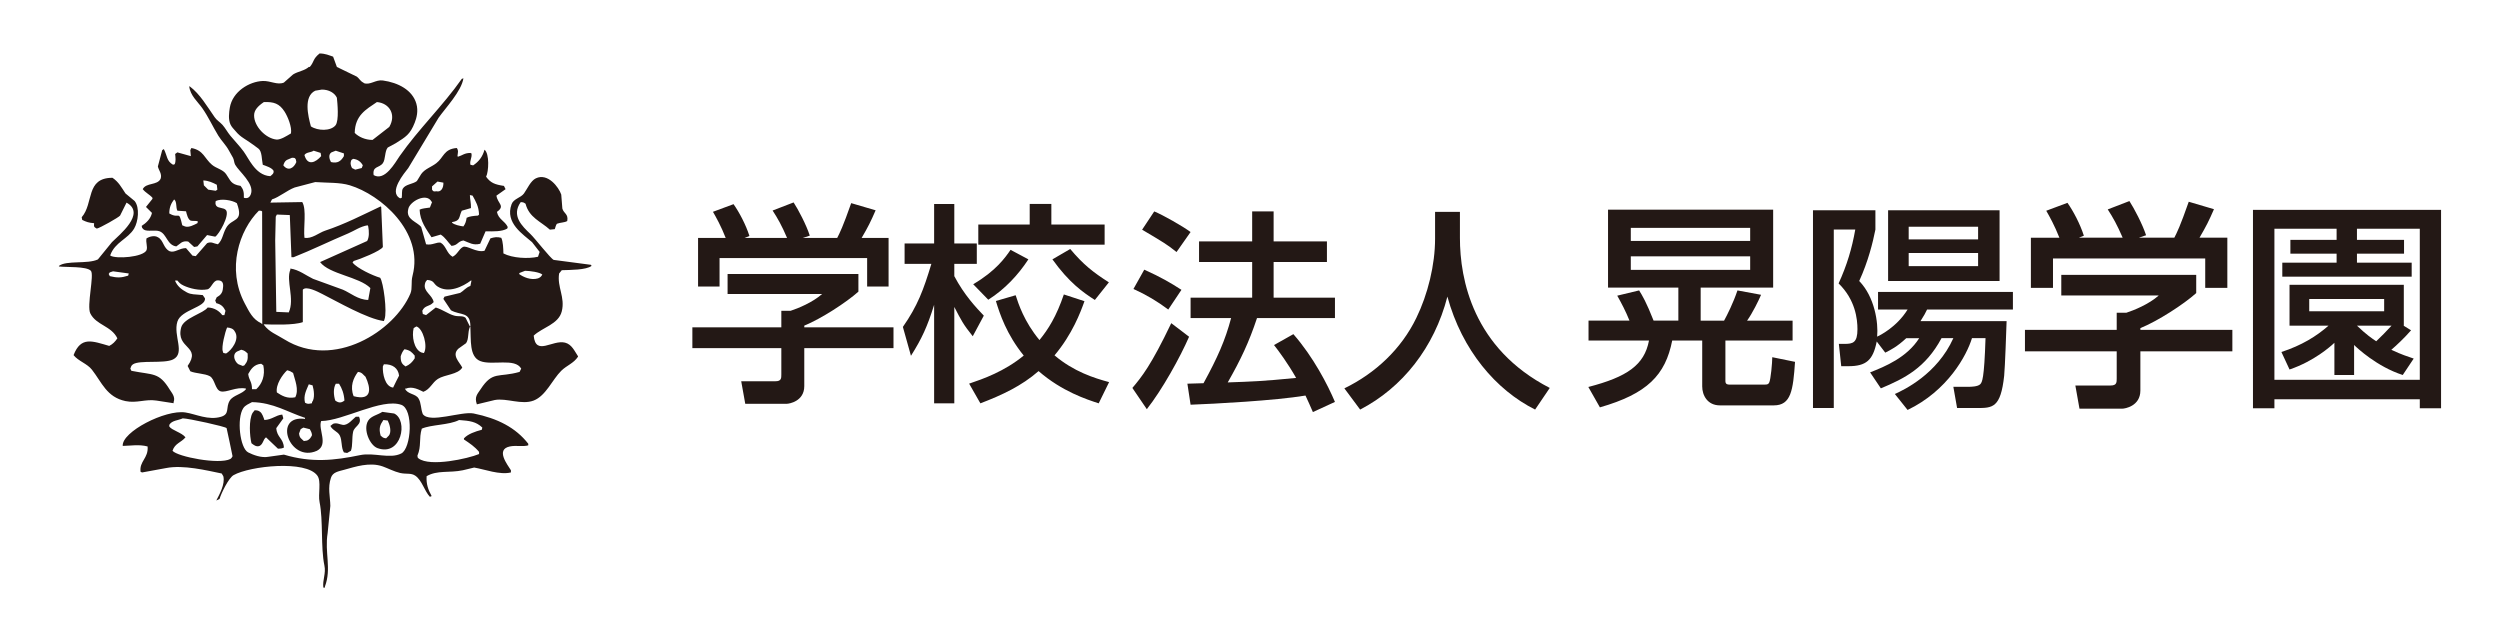
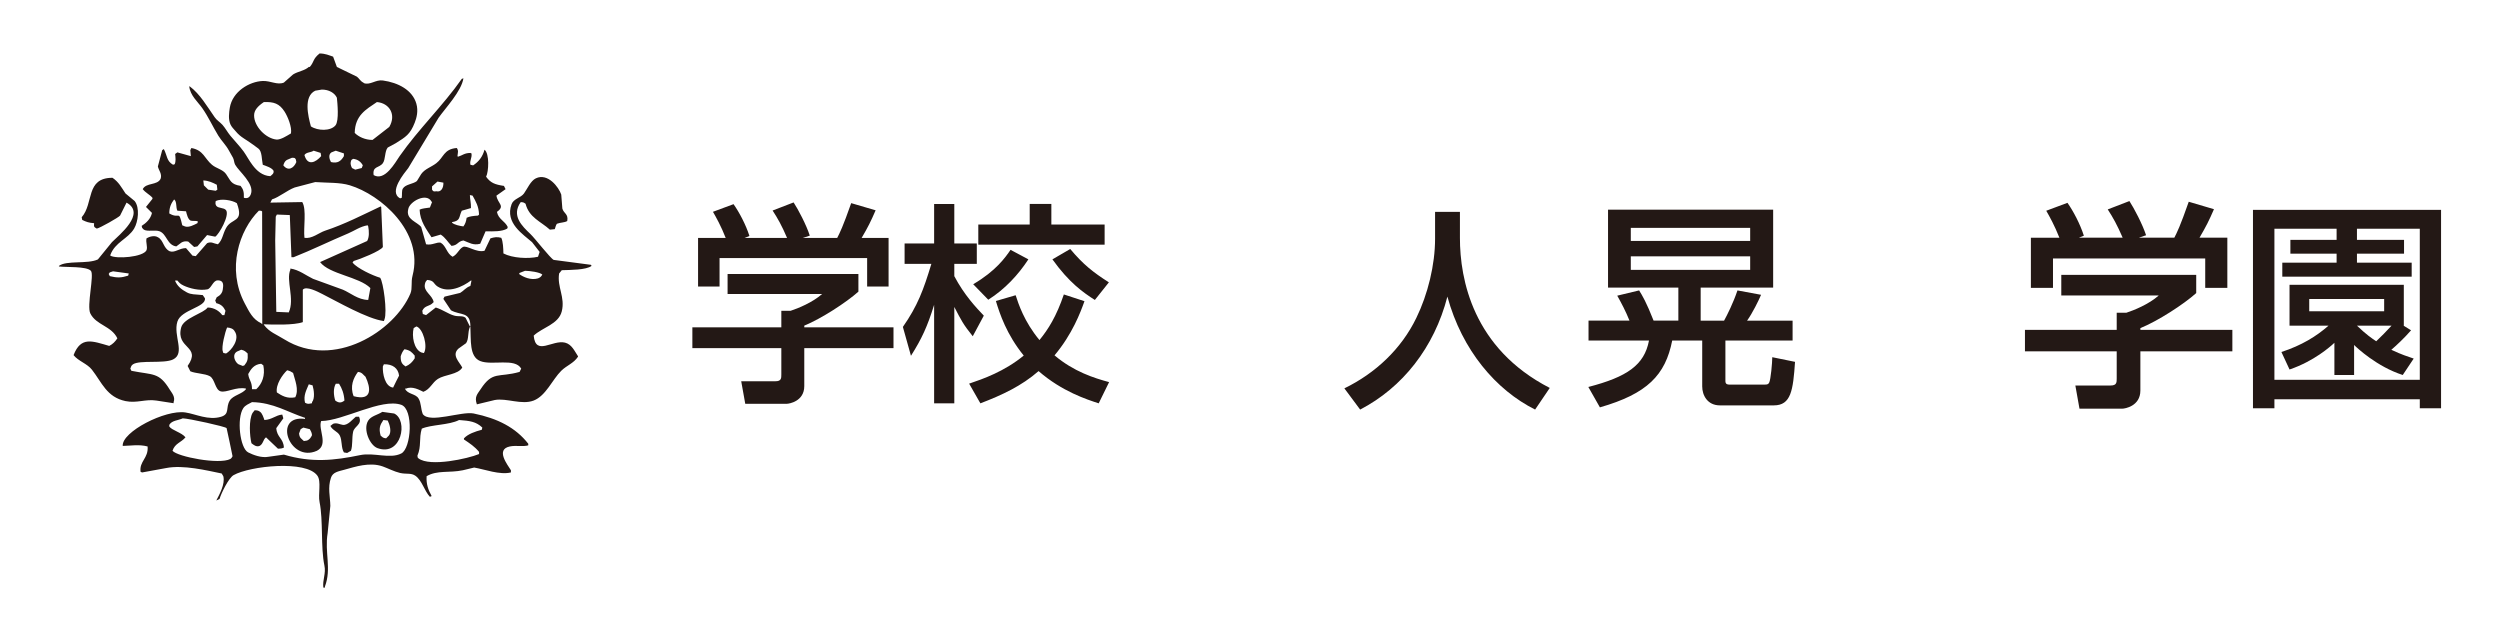
<svg xmlns="http://www.w3.org/2000/svg" version="1.1" x="0px" y="0px" width="234px" height="60px" viewBox="0 0 234 60" enable-background="new 0 0 234 60" xml:space="preserve">
  <defs>
</defs>
  <path fill="#231815" d="M150.512,19.625h15.455v7.294h-6.784v3.094h2.191c0.285-0.514,0.86-1.66,1.253-2.829l2.209,0.409  c-0.223,0.532-0.798,1.703-1.309,2.42h4.26v1.863h-6.289v3.793c0,0.329,0.245,0.329,0.389,0.329h3.28  c0.225,0,0.351-0.02,0.428-0.185c0.145-0.265,0.29-1.866,0.29-2.379l2.13,0.435c-0.184,2.662-0.366,4.075-1.989,4.075h-5.039  c-1.169,0-1.66-0.941-1.66-1.78v-4.289h-2.808c-0.64,3.243-2.342,4.982-6.768,6.254l-1.083-1.908  c3.626-0.941,5.245-2.049,5.678-4.347h-5.66v-1.863h3.834c-0.35-0.879-0.777-1.68-1.147-2.336l2.048-0.493  c0.308,0.493,0.677,1.107,1.355,2.829h2.318v-3.094h-6.582V19.625z M152.643,21.326v1.228h11.173v-1.228H152.643z M152.643,23.99  v1.269h11.173V23.99H152.643z" />
-   <path fill="#231815" d="M175.043,34.854c1.417-0.556,3.448-1.395,4.595-3.201h-1.211c-0.881,0.82-1.475,1.104-1.967,1.354  l-0.798-1.044c-0.351,1.761-0.985,2.313-2.664,2.313h-0.659l-0.223-2.088h0.531c0.781,0,1.211-0.103,1.211-1.373  c0-0.944-0.186-2.747-1.765-4.287c0.78-1.702,1.251-3.276,1.56-5.041h-2.011v16.704h-1.947V19.683h5.843v1.805  c-0.245,1.229-0.679,2.991-1.515,4.814c1.454,1.499,1.801,3.916,1.678,5.209c0.227-0.105,1.826-0.88,2.851-2.54h-2.767v-1.646  h12.624v1.646h-8.034c-0.142,0.302-0.286,0.572-0.616,1.086h8.059c-0.024,0.737-0.145,4.3-0.228,5.122  c-0.329,3.012-1.087,3.012-2.563,3.012h-1.843l-0.35-1.987h1.455c0.123,0,0.843,0,1.068-0.247c0.163-0.186,0.365-0.408,0.488-4.305  h-1.268c-0.496,1.623-2.277,4.92-6.027,6.72l-1.19-1.493c0.843-0.385,3.955-1.845,5.474-5.227h-1.107  c-1.494,2.787-3.465,3.773-5.678,4.698L175.043,34.854z M187.16,19.683v6.62h-10.434v-6.62H187.16z M178.653,21.224v1.185h6.497  v-1.185H178.653z M178.653,23.681v1.229h6.497v-1.229H178.653z" />
  <path fill="#231815" d="M205.566,25.729v1.703c-1.165,1.047-3.607,2.626-5.227,3.279v0.163h8.61v2.011h-8.61v3.669  c0,1.475-1.476,1.697-1.683,1.697h-4.017l-0.386-2.168h3.301c0.57,0,0.57-0.289,0.57-0.657v-2.542h-8.588v-2.011h8.588v-1.6h0.902  c0.696-0.225,2.113-0.796,3.033-1.617h-9.122v-1.929H205.566z M192.757,22.247c-0.431-1.108-0.943-2.028-1.229-2.521l1.986-0.741  c0.552,0.782,1.188,1.989,1.536,3.079l-0.471,0.184h4.102c-0.516-1.192-0.903-1.887-1.397-2.646l2.028-0.782  c0.43,0.66,1.23,2.179,1.561,3.199l-0.678,0.229h3.322c0.246-0.473,0.554-1.089,1.349-3.364l2.36,0.698  c-0.47,1.086-0.738,1.619-1.354,2.667h2.606v4.694h-2.07v-2.748H192.16v2.748h-2.069v-4.694H192.757z" />
  <path fill="#231815" d="M228.483,19.644v18.568h-1.99v-0.839h-13.608v0.839h-2.007V19.644H228.483z M220.611,22.452h4.407v1.291  h-4.407v0.841h5.122v1.311h-12.11v-1.311h5.083v-0.841h-4.326v-1.291h4.326v-1.044h-5.821V35.55h13.608V21.407h-5.882V22.452z   M225.676,30.916c-0.638,0.737-1.396,1.436-1.848,1.824c1.007,0.472,1.497,0.617,2.094,0.822l-1.025,1.537  c-2.419-0.779-4.285-2.542-4.554-2.808v2.808h-1.844v-3.013c-0.367,0.347-1.903,1.719-4.199,2.499l-0.761-1.638  c1.888-0.615,3.283-1.474,4.407-2.464H214.3v-3.827h10.697v3.827h-0.022L225.676,30.916z M216.144,27.984v1.15h7.013v-1.15H216.144z   M220.611,30.482c0.883,0.845,1.397,1.192,1.804,1.46c0.428-0.409,0.987-0.964,1.434-1.46H220.611z" />
  <path fill="#231815" d="M80.347,25.646v1.651c-1.133,1.014-3.497,2.544-5.066,3.182v0.157h8.35v1.95h-8.35v3.556  c0,1.432-1.434,1.652-1.631,1.652h-3.894l-0.378-2.109h3.199c0.556,0,0.556-0.279,0.556-0.635v-2.464h-8.327v-1.95h8.327v-1.547  h0.873c0.677-0.22,2.048-0.777,2.944-1.569h-8.848v-1.874H80.347z M67.925,22.27c-0.417-1.076-0.915-1.968-1.193-2.445l1.927-0.716  c0.537,0.759,1.154,1.926,1.489,2.979l-0.455,0.182h3.977c-0.493-1.155-0.874-1.827-1.354-2.565l1.966-0.758  c0.42,0.635,1.195,2.109,1.514,3.108l-0.656,0.215h3.222c0.236-0.456,0.537-1.052,1.31-3.257l2.287,0.671  c-0.457,1.056-0.715,1.574-1.31,2.586h2.522v4.549h-2.007v-2.662H67.35v2.662h-2.011V22.27H67.925z" />
  <path fill="#231815" d="M84.509,30.6c1.376-1.971,1.932-3.463,2.668-5.905H84.67v-1.909h2.764v-3.694h1.889v3.694h2.106v1.909  h-2.106v1.154c0.934,1.77,2.027,2.922,2.762,3.696l-1.035,1.928c-0.896-1.114-1.091-1.514-1.727-2.743v9.023h-1.889v-9.223  c-0.636,2.049-1.153,3.166-2.168,4.773L84.509,30.6z M101.507,28.192c-0.377,1.053-1.134,3.082-2.804,5.07  c1.808,1.529,3.716,2.126,5.109,2.504l-0.974,1.986c-1.092-0.355-3.44-1.11-5.627-3.018c-1.59,1.39-3.417,2.242-5.447,3.018  l-1.053-1.844c1.314-0.443,3.299-1.138,5.11-2.627c-1.611-1.989-2.247-3.917-2.606-5.109l1.85-0.539  c0.259,0.797,0.795,2.471,2.229,4.196c0.831-1.013,1.588-2.226,2.283-4.269L101.507,28.192z M96.256,24.275  c-0.932,1.431-2.201,2.804-3.754,3.78l-1.411-1.451c2.147-1.257,3.022-2.527,3.498-3.219L96.256,24.275z M96.38,19.091h2.027v1.925  h4.986v1.887H91.569v-1.887h4.811V19.091z M100.174,23.305c1.213,1.451,2.146,2.183,3.617,3.122l-1.312,1.649  c-1.093-0.698-2.404-1.611-3.973-3.8L100.174,23.305z" />
-   <path fill="#231815" d="M111.298,31.519c-0.836,1.928-2.526,4.97-3.956,6.78l-1.352-1.988c0.875-1.035,1.75-2.11,3.64-6.063  L111.298,31.519z M107.103,25.241c1.532,0.69,2.467,1.23,3.48,1.887l-1.233,1.846c-1.032-0.771-2.066-1.391-3.259-1.927  L107.103,25.241z M108.037,19.788c0.817,0.337,2.687,1.394,3.4,1.932l-1.313,1.869c-0.934-0.737-1.172-0.875-3.222-2.089  L108.037,19.788z M117.657,29.768c-0.753,2.268-1.528,3.902-2.742,6.026c2.286-0.082,3.181-0.103,6.403-0.42  c-0.777-1.369-1.632-2.524-2.07-3.077l1.812-1.021c1.868,2.131,3.22,4.752,3.891,6.344l-2.064,0.95  c-0.257-0.589-0.439-1.007-0.694-1.546c-2.885,0.479-8.548,0.776-10.754,0.857l-0.299-1.968c0.28,0,1.354-0.044,1.51-0.044  c1.313-2.401,2.029-4.012,2.583-6.101h-3.794v-1.906h5.764v-3.341h-4.972v-1.928h4.972v-2.805h2.008v2.805h4.99v1.928h-4.99v3.341  h5.741v1.906H117.657z" />
  <path fill="#231815" d="M134.324,19.829h2.325v2.448c0,3.855,1.214,10.336,8.408,14.034l-1.37,2.025  c-3.656-1.827-6.839-5.546-8.211-10.574c-1.231,4.771-4.212,8.524-8.167,10.574l-1.476-1.986c2.904-1.412,5.327-3.677,6.739-6.599  c1.078-2.208,1.751-4.971,1.751-7.395V19.829z" />
  <g>
    <g>
      <path fill-rule="evenodd" clip-rule="evenodd" fill="#231815" d="M33.557,39.007c-0.086,0-0.171,0-0.254,0    c-0.295,0.227-0.729,0.818-1.211,0.762c-0.281-0.035-0.565-0.229-0.911-0.103c-0.088,0.067-0.169,0.135-0.258,0.202    c0.208,0.415,0.664,0.512,0.863,0.861c0.268,0.481,0.117,1.155,0.404,1.617c0.101,0.019,0.202,0.034,0.305,0.052    c0.116-0.069,0.234-0.135,0.353-0.204c0.18-0.506,0.079-1.191,0.203-1.766c0.115-0.563,0.885-0.673,0.557-1.421    C33.591,39.007,33.573,39.007,33.557,39.007z M52.889,32.071c-1.199-0.294-2.75,1.288-2.935-0.654    c0.789-0.763,2.328-1.058,2.628-2.276c0.333-1.33-0.452-2.272-0.249-3.543c0.086-0.101,0.171-0.201,0.249-0.308    c0.795-0.027,2.266-0.012,2.785-0.4c-0.015-0.033-0.031-0.066-0.051-0.103c-1.161-0.153-2.326-0.304-3.49-0.46    c-0.325-0.161-1.733-1.995-2.179-2.422c-0.786-0.749-1.808-1.715-0.909-2.988c0.283,0.012,0.299,0.051,0.454,0.154    c0.333,1.3,1.433,1.661,2.276,2.425c0.156-0.014,0.308-0.035,0.46-0.048c0.048-0.135,0.104-0.406,0.201-0.505    c0.336-0.129,0.71-0.1,0.964-0.256c0.124-0.671-0.316-0.683-0.457-1.163c-0.035-0.439-0.068-0.874-0.104-1.313    c-0.226-0.683-1.26-2.055-2.376-1.52c-0.491,0.234-0.8,0.981-1.115,1.419c-0.3,0.411-0.974,0.489-1.16,1.009    c-0.646,1.758,1.106,2.826,1.92,3.548c0.237,0.301,0.473,0.602,0.709,0.912c-0.053,0.141-0.1,0.299-0.153,0.454    c-0.915,0.208-2.392,0.13-3.239-0.313c-0.007-0.457-0.036-1.125-0.2-1.461c-0.385-0.103-0.647-0.064-1.014,0.051    c-0.188,0.389-0.372,0.778-0.554,1.161c-0.776,0.205-1.66-0.55-2.028-0.351c-0.405,0.239-0.494,0.675-0.959,0.913    c-0.562-0.313-0.596-1.011-1.114-1.317c-0.374-0.085-0.794,0.265-1.368,0.15c-0.151-0.535-0.304-1.08-0.456-1.616    c-0.39-0.504-1.463-0.692-1.214-1.673c0.104-0.698,1.703-1.588,2.178-0.71c0.014,0.018,0.035,0.036,0.049,0.051    c-0.065,0.167-0.135,0.337-0.2,0.509c-0.332,0.051-0.736,0.077-0.963,0.195c0.035,1.086,0.65,1.863,1.114,2.585    c0.286-0.087,0.574-0.167,0.86-0.25c0.437,0.276,0.664,0.701,1.012,1.059c0.615-0.06,0.555-0.415,1.114-0.507    c0.554,0.209,0.898,0.478,1.57,0.309c0.163-0.392,0.336-0.778,0.504-1.167c0.751,0.012,1.521,0.038,2.025-0.252    c0.014-0.052,0.03-0.103,0.052-0.148c-0.28-0.589-0.865-0.704-1.014-1.418c0.806-0.573,0.071-0.754-0.048-1.519    c0.282-0.203,0.568-0.409,0.857-0.607c-0.055-0.103-0.103-0.205-0.152-0.305c-0.874-0.131-1.257-0.291-1.67-0.859    c0.244-0.474,0.33-2.153-0.149-2.531c-0.182,0.674-0.546,1.125-1.064,1.468c-0.085-0.018-0.168-0.036-0.255-0.057    c-0.09-0.409,0.161-0.613,0.102-1.059c-0.034-0.014-0.068-0.036-0.102-0.048c-0.57,0.004-0.739,0.229-1.163,0.352    c-0.015-0.015-0.035-0.03-0.051-0.051c0.043-0.403,0.11-0.49-0.051-0.761c-0.017,0-0.03,0-0.052,0    c-1.188,0.111-1.18,0.888-1.873,1.417c-0.478,0.37-1.065,0.527-1.417,1.017c-0.136,0.219-0.268,0.434-0.403,0.656    c-0.364,0.293-1.07,0.292-1.317,0.707c-0.122,0.208-0.054,0.569-0.101,0.863c-0.047,0.015-0.098,0.033-0.151,0.048    c-1.118-0.581,0.402-2.368,0.759-2.832c0.943-1.57,1.889-3.141,2.837-4.706c0.629-0.896,2.152-2.496,2.327-3.698    c-0.053,0.018-0.102,0.036-0.152,0.054c-1.785,2.542-4.038,4.685-5.82,7.234c-0.42,0.611-1.377,2.375-2.43,1.775    c-0.131-0.866,0.515-0.644,0.862-1.119c0.257-0.348,0.162-1.116,0.456-1.462c0.251-0.135,0.505-0.271,0.756-0.409    c0.919-0.581,1.335-0.806,1.771-1.918c0.178-0.45,0.346-1.091,0.153-1.774c-0.364-1.285-1.704-1.977-3.137-2.176    c-0.676-0.095-1.184,0.458-1.77,0.25c-0.02-0.015-0.036-0.029-0.052-0.051c-0.272-0.121-0.395-0.396-0.609-0.557    c-0.626-0.299-1.248-0.602-1.872-0.909c-0.117-0.319-0.237-0.638-0.352-0.963c-0.397-0.132-0.706-0.289-1.266-0.3    c-0.662,0.538-0.475,0.742-0.914,1.263c-0.033,0-0.069,0-0.099,0c-0.387,0.358-1.016,0.414-1.47,0.704    c-0.271,0.244-0.539,0.481-0.808,0.713c-0.018,0.021-0.038,0.038-0.052,0.048c-0.623,0.252-1.232-0.175-1.973-0.151    c-1.254,0.049-2.835,0.979-3.089,2.51c-0.072,0.439-0.155,1.082,0.064,1.559c0.117,0.249,0.286,0.404,0.453,0.599    c0.57,0.686,0.824,0.641,2.165,1.662c0.348,0.264,0.302,1.043,0.406,1.512c0.315,0.117,0.85,0.277,1.008,0.56    c0.047,0.253-0.117,0.353-0.304,0.509c-0.749-0.042-1.271-0.518-1.654-1.026c-0.33-0.431-0.549-0.873-0.837-1.279    c-0.329-0.463-0.856-1.004-1.241-1.475c-0.286-0.348-0.461-0.7-0.74-1.02c-0.248-0.275-0.534-0.424-0.735-0.72    c-0.705-1.001-1.358-2.154-2.331-2.885c-0.017,0-0.032,0-0.049,0c0.088,0.852,0.814,1.459,1.213,2.027    c0.584,0.832,1.001,1.759,1.506,2.583c0.304,0.494,0.71,0.864,0.997,1.399c0.105,0.189,0.274,0.487,0.382,0.678    c0.106,0.2,0.091,0.453,0.202,0.648c0.349,0.629,1.817,1.767,1.472,2.739c-0.11,0.303-0.305,0.455-0.659,0.354    c0.021-0.597-0.074-0.809-0.306-1.114c-0.938-0.151-0.929-0.499-1.364-1.112c-0.307-0.433-0.919-0.523-1.318-0.867    c-0.698-0.583-0.779-1.357-1.925-1.567c-0.032,0.069-0.067,0.138-0.1,0.206c0.018,0.188,0.032,0.373,0.051,0.555    c-0.42-0.117-0.844-0.235-1.263-0.352c-0.07,0.051-0.136,0.099-0.207,0.15c0.036,0.346,0.082,0.701-0.048,0.963    c-0.052,0.015-0.101,0.033-0.151,0.044c-0.61-0.346-0.53-0.835-0.86-1.465c-0.052,0.036-0.102,0.072-0.154,0.104    c-0.134,0.507-0.271,1.01-0.404,1.52c0.064,0.355,0.423,0.703,0.253,1.165c-0.326,0.627-1.342,0.331-1.671,0.961    c0.267,0.343,0.637,0.494,0.911,0.809c0,0.033,0,0.063,0,0.101c-0.2,0.252-0.404,0.504-0.607,0.757    c0.188,0.188,0.373,0.374,0.56,0.557c-0.111,0.551-0.551,0.957-0.962,1.215c0.034,0.184,0.021,0.153,0.099,0.253    c0.036,0.036,0.069,0.064,0.104,0.099c0.346,0.212,1.043-0.003,1.467,0.153c0.688,0.255,0.699,1.297,1.57,1.417    c0.371-0.237,0.521-0.558,1.112-0.457c0.184,0.171,0.369,0.337,0.557,0.51c0.103-0.019,0.202-0.033,0.304-0.053    c0.302-0.352,0.608-0.71,0.909-1.063c0.256,0.053,0.51,0.104,0.763,0.152c0.361-0.22,1.365-2,1.013-2.479    c-0.212-0.265-0.702-0.152-0.911-0.406c-0.102-0.165-0.09-0.246-0.055-0.451c0.519-0.256,1.529-0.085,1.977,0.201    c0.69,1.854-0.481,1.345-1.011,2.326c-0.322,0.59-0.318,1.092-0.761,1.52c-0.413-0.066-0.605-0.286-1.015-0.102    c-0.353,0.407-0.708,0.816-1.061,1.213c-0.102-0.015-0.204-0.033-0.305-0.049c-0.202-0.237-0.404-0.472-0.607-0.705    c-0.657,0.01-1.033,0.46-1.517,0.299c-0.616-0.277-0.57-1.037-1.115-1.315C14.45,22,13.977,22.15,13.716,22.307    c-0.094,0.389,0.12,0.758,0,1.11c-0.31,0.659-2.864,0.841-3.391,0.508c0-0.015,0-0.033,0-0.049c0.45-1.226,1.643-1.5,2.229-2.48    c0.387-0.652,0.54-1.965,0.05-2.579c-0.288-0.241-0.574-0.473-0.857-0.709c-0.395-0.594-0.636-1.068-1.217-1.467    c-2.536,0-1.737,2.38-2.883,3.693c0.016,0.083,0.03,0.17,0.048,0.249c0.384,0.19,0.618,0.268,1.113,0.309    c-0.026,0.338-0.016,0.356,0.253,0.504c0.277-0.046,2.05-1.047,2.178-1.216c0.202-0.4,0.404-0.81,0.605-1.213    c1.861,1.017-0.714,3.045-1.364,3.698c-0.441,0.535-0.879,1.077-1.315,1.616c-0.952,0.46-2.941,0.068-3.647,0.607    c0,0.015,0,0.032,0,0.054c0.666,0.085,2.588-0.031,2.988,0.404c0.339,0.361-0.407,3.283-0.05,3.993    c0.552,1.106,1.965,1.154,2.531,2.329c-0.203,0.304-0.422,0.537-0.762,0.71c-1.581-0.455-2.647-0.921-3.338,0.862    c0.447,0.564,1.278,0.795,1.719,1.365c0.93,1.188,1.375,2.564,3.141,2.937c1.062,0.22,1.866-0.205,2.882-0.051    c0.539,0.083,1.079,0.165,1.621,0.25c0-0.031,0-0.067,0-0.101c0.19-0.492-0.181-0.879-0.354-1.161    c-1.019-1.667-1.542-1.359-3.597-1.772c-0.033-0.07-0.064-0.138-0.1-0.205c0.071-0.202,0.091-0.292,0.253-0.406    c0.646-0.416,2.892-0.037,3.747-0.452c1.177-0.578-0.006-2.231,0.406-3.543c0.351-1.127,2.701-1.341,2.578-2.183    c-0.063-0.096-0.131-0.202-0.203-0.298c-0.773-0.087-1.057-0.03-1.479-0.247c-0.536-0.284-0.904-0.602-1.103-1.068    c0-0.016,0-0.036,0-0.048c0.071,0,0.137,0,0.207,0c0.152,0.17,0.236,0.31,0.582,0.472c0.557,0.265,1.487,0.497,2.22,0.354    c0.371-0.074,0.527-0.835,0.961-0.841c0.657-0.009,0.521,0.552,0.485,0.862c-0.063,0.513-0.559,0.706-0.559,0.706    c-0.032,0.054-0.113,0.265-0.147,0.317c0.034,0.086,0.065,0.167,0.102,0.251c0.459,0.108,0.669,0.332,0.857,0.71    c-0.035,0.133-0.067,0.27-0.101,0.406c-0.067,0-0.137,0-0.201,0c-0.274-0.373-0.735-0.701-1.367-0.712    c-0.375,0.55-2.25,0.978-2.479,1.872c-0.527,2.025,1.944,1.7,0.605,3.598c0.085,0.165,0.171,0.337,0.254,0.5    c0.503,0.217,1.349,0.201,1.823,0.458c0.482,0.267,0.487,1.269,1.012,1.418c0.532,0.153,1.489-0.461,2.376-0.255    c0,0.02,0,0.038,0,0.051c-0.364,0.463-1.207,0.57-1.518,1.065c-0.414,0.667,0.028,1.261-0.809,1.516    c-1.185,0.367-2.39-0.258-3.341-0.399c-1.885-0.295-5.986,1.831-5.87,3.131c0.756-0.013,1.512-0.165,2.328,0.052    c0.096,1.104-0.802,1.386-0.656,2.38c0.049,0.015,0.101,0.03,0.149,0.051c0.741-0.136,1.485-0.274,2.229-0.409    c1.628-0.323,3.821,0.225,5.211,0.508c0.052,0.083,0.101,0.171,0.152,0.252c0.195,0.738-0.382,1.743-0.656,2.278    c0.098-0.054,0.201-0.096,0.304-0.15c0.154-0.528,0.853-1.964,1.314-2.227c1.527-0.862,6.793-1.427,7.843,0.051    c0.386,0.536,0.05,1.721,0.206,2.476c0.348,1.713,0.097,4.24,0.451,5.926c0.163,0.759-0.188,1.341-0.099,2.072    c0.051,0,0.099,0,0.15,0c0-0.036,0-0.066,0-0.102c0.634-1.685-0.044-3.163,0.254-5.007c0.084-0.846,0.17-1.688,0.251-2.534    c-0.013-0.899-0.258-1.694,0.056-2.63c0.171-0.53,0.689-0.6,1.262-0.758c1.005-0.275,2.363-0.743,3.595-0.305    c0.426,0.149,1.076,0.485,1.617,0.609c0.603,0.132,1.014-0.021,1.418,0.252c0.631,0.428,0.848,1.413,1.367,1.976    c0.049-0.02,0.099-0.04,0.151-0.052c0-0.018,0-0.033,0-0.052c-0.299-0.539-0.502-1.079-0.454-1.823    c0.997-0.583,2.132-0.289,3.388-0.554c0.356-0.084,0.709-0.174,1.064-0.255c0.97,0.161,2.403,0.718,3.44,0.457    c0-0.069,0-0.136,0-0.202c-0.313-0.511-1.463-1.949-0.103-2.229c0.572-0.121,1.267,0.037,1.726-0.103c0-0.051,0-0.104,0-0.15    c-1.179-1.514-2.875-2.376-5.112-2.834c-1.152-0.229-4.126,0.959-4.761,0.054c-0.208-0.533-0.134-1.038-0.405-1.468    c-0.278-0.454-1.031-0.376-1.263-0.914c0.031,0,0.068,0,0.104,0c0.587-0.259,1.262,0.131,1.617,0.3    c0.651-0.247,0.821-0.864,1.364-1.21c0.646-0.412,1.886-0.399,2.279-1.062c-0.25-0.499-1.03-1.158-0.356-1.773    c0.239-0.171,0.473-0.34,0.711-0.508c0.282-0.406,0.134-0.987,0.354-1.516c0.019,0,0.031,0,0.05,0    c0.069,1.197-0.118,2.771,0.914,3.186c1.094,0.448,3.262-0.321,3.843,0.711c-0.05,0.103-0.104,0.205-0.152,0.307    c-1.993,0.566-2.504-0.125-3.644,1.616c-0.299,0.458-0.603,0.707-0.354,1.42c0.561-0.135,1.117-0.271,1.674-0.404    c1.105-0.207,2.511,0.486,3.643,0.049c1.146-0.442,1.757-1.975,2.579-2.783c0.51-0.506,1.161-0.696,1.569-1.318    c0-0.012,0-0.031,0-0.048C53.777,32.86,53.523,32.234,52.889,32.071z M42.309,20.791c0.825-0.132,0.613-0.466,0.914-1.068    c0.289-0.084,0.573-0.164,0.859-0.247c0.01-0.515-0.078-0.702-0.101-1.219c0.083,0.018,0.17,0.036,0.252,0.054    c0.314,0.572,0.571,0.989,0.606,1.773c-0.031,0.033-0.067,0.063-0.101,0.096c-0.368,0.021-0.821,0.069-1.061,0.206    c-0.043,0.337-0.14,0.597-0.304,0.808c-0.325-0.045-0.873-0.153-1.066-0.358C42.309,20.824,42.309,20.802,42.309,20.791z     M40.438,17.447c0.169-0.15,0.338-0.304,0.51-0.454c0.183,0.03,0.369,0.07,0.554,0.103c0.02,0.508-0.226,0.915-0.659,0.806    c-0.213,0.021-0.278,0.058-0.404-0.15C40.438,17.649,40.438,17.55,40.438,17.447z M18.475,20.891    c-0.279,0.143-0.8,0.435-1.165,0.302c-0.081-0.036-0.169-0.066-0.25-0.105c-0.349-1.504-0.232-0.529-1.215-1.11    c0.001-0.62,0.197-0.971,0.453-1.312c0.282,0.205,0.142,0.758,0.307,1.056c0.269,0.021,0.536,0.036,0.807,0.054    c0.071,0.286,0.172,0.719,0.405,0.86c0.252,0.094,0.537-0.018,0.71,0.104C18.508,20.791,18.491,20.835,18.475,20.891z     M20.193,17.856c-0.234-0.039-0.47-0.072-0.705-0.105c-0.14-0.134-0.271-0.268-0.405-0.404c-0.021-0.153-0.031-0.304-0.052-0.457    c0.472,0.012,0.912,0.215,1.263,0.406c0.02,0.15,0.037,0.304,0.052,0.455C20.294,17.784,20.248,17.817,20.193,17.856z     M11.998,25.8c-0.646,0.205-1.021,0.216-1.721,0.048c-0.039-0.069-0.069-0.135-0.103-0.205c0.033-0.046,0.063-0.099,0.103-0.147    c0.1-0.037,0.202-0.073,0.304-0.101c0.487,0.064,0.976,0.134,1.47,0.201C12.029,25.665,12.014,25.732,11.998,25.8z M21.562,42.958    c-1.026,0.551-4.951-0.208-5.415-0.764c0.219-0.701,0.815-0.773,1.214-1.261c-0.364-0.458-1.292-0.659-1.516-1.015    c0-0.051,0-0.099,0-0.15c0.238-0.419,0.809-0.407,1.263-0.611c0.55,0.009,3.992,0.767,4.102,0.915c0,0,0.547,2.507,0.557,2.632    C21.693,42.832,21.682,42.874,21.562,42.958z M39.479,40.122c0.896-0.39,2.546-0.324,3.492-0.808    c0.998,0.075,1.588,0.145,2.174,0.706c-0.014,0.066-0.036,0.137-0.048,0.207c-0.614,0.159-1.298,0.392-1.672,0.803    c0,0.035,0,0.071,0,0.104c0.551,0.368,1.002,0.664,1.415,1.163c0,0.069,0,0.136,0,0.202c-1.021,0.427-4.598,1.227-5.668,0.406    c-0.102-0.1-0.067-0.048-0.102-0.252C39.462,41.732,39.193,41.073,39.479,40.122z M35.278,9.553    c1.178,0.102,1.831,1.179,1.16,2.326c-0.52,0.403-1.044,0.811-1.568,1.217c-0.688,0.003-1.322-0.298-1.668-0.656    C33.231,10.788,34.262,10.247,35.278,9.553z M32.897,14.968c0.051-0.033,0.1-0.066,0.153-0.101    c0.45,0.048,0.732,0.284,0.909,0.609c-0.032,0.08-0.067,0.169-0.101,0.252c-0.203,0.047-0.401,0.1-0.607,0.151    c-0.104-0.051-0.201-0.104-0.304-0.151C32.818,15.476,32.761,15.248,32.897,14.968z M29.506,8.489    c0.203-0.036,0.409-0.069,0.61-0.103c0.667-0.009,1.211,0.316,1.416,0.762c0.049,0.472,0.221,2.151-0.13,2.585    c-0.452,0.549-1.647,0.529-2.301,0.098C28.825,10.831,28.4,9.025,29.506,8.489z M32.19,14.36c0,0.086,0,0.168,0,0.253    c-0.272,0.465-0.584,0.707-1.212,0.555c-0.154-0.267-0.265-0.715,0.048-0.907c0.136-0.051,0.269-0.102,0.401-0.156    C31.684,14.194,31.937,14.279,32.19,14.36z M29.357,14.104c0.218,0.072,0.437,0.141,0.654,0.208    c0.018,0.099,0.036,0.199,0.05,0.301c-0.497,0.576-1.27,0.975-1.567-0.102C28.691,14.221,29.069,14.297,29.357,14.104z     M27.687,14.916c0.018,0.085,0.032,0.171,0.051,0.252c-0.23,0.567-0.768,0.898-1.219,0.308c0.019-0.057,0.037-0.102,0.055-0.156    c0.164-0.399,0.379-0.37,0.759-0.554C27.596,14.784,27.575,14.754,27.687,14.916z M23.784,10.791    c0.004-0.481,0.351-0.857,0.914-1.238c0.935-0.032,1.453,0.136,1.94,0.898c0.293,0.458,0.704,1.443,0.596,2.037    c-0.455,0.268-0.91,0.563-1.313,0.578C24.897,12.991,23.769,11.831,23.784,10.791z M24.698,30.354    c0.859,0.035,2.824,0.096,3.646-0.203c0-1.011,0-2.023,0-3.036c0.31-0.379,1.391,0.186,1.819,0.403    c1.404,0.704,4.193,2.326,5.768,2.534c0.023-0.054,0.034-0.102,0.056-0.157c0.274-0.695-0.104-3.5-0.405-3.896    c-0.729-0.22-2.116-0.867-2.584-1.415c0.037-0.051,0.067-0.102,0.103-0.153c0.52-0.139,2.547-0.945,2.735-1.314    c-0.05-1.247-0.104-2.499-0.155-3.748c-0.017-0.015-0.033-0.03-0.052-0.048c-1.715,0.808-3.355,1.661-5.21,2.275    c-0.55,0.18-1.251,0.796-1.924,0.659c-0.106-0.961,0.219-2.652-0.204-3.341c-0.992,0.015-1.987,0.03-2.985,0.051    c0.052-0.102,0.104-0.202,0.153-0.301c0.674-0.209,1.416-0.852,2.125-1.116c0.641-0.166,1.283-0.337,1.923-0.506    c1.128,0.082,2.293,0.015,3.241,0.304c2.863,0.871,6.938,4.346,5.868,8.453c-0.167,0.641,0.005,1.168-0.198,1.67    c-1.472,3.511-7.171,7.167-11.792,4.303c-0.757-0.475-1.412-0.677-1.927-1.37C24.698,30.387,24.698,30.371,24.698,30.354z     M27.028,29.241c-0.39-0.02-0.775-0.038-1.167-0.05c-0.029-2.229-0.066-4.454-0.102-6.685c0.021-0.739,0.035-1.479,0.051-2.224    c0.036-0.064,0.071-0.137,0.104-0.2c0.405,0.012,0.811,0.033,1.212,0.048c0.053,1.315,0.107,2.63,0.153,3.945    c0.069,0,0.138,0,0.203,0c1.73-0.686,3.316-1.472,5.11-2.229c0.551-0.229,1.136-0.656,1.822-0.759    c0.017,0.039,0.034,0.07,0.052,0.105c0.084,0.455,0.106,1.011-0.101,1.366c-1.47,0.661-2.939,1.316-4.405,1.974    c0.873,1.144,3.647,1.367,4.707,2.429c-0.069,0.369-0.136,0.743-0.201,1.113c-0.953-0.009-1.664-0.659-2.376-0.96    c-0.93-0.337-1.858-0.674-2.786-1.013c-0.652-0.308-1.31-0.85-2.126-0.964c0,0.036,0,0.072,0,0.105    C26.745,26.243,27.608,27.978,27.028,29.241z M37.353,35.159c-0.181,0.357-0.37,0.717-0.557,1.12    c-0.768-0.092-0.998-1.307-0.961-1.978c0.032-0.066,0.07-0.132,0.096-0.204C36.748,34.069,37.272,34.463,37.353,35.159z     M33.1,37.084c-0.363-0.921-0.026-1.697,0.406-2.275c0.402,0.045,0.464,0.256,0.706,0.455    C34.696,36.278,34.899,37.564,33.1,37.084z M32.24,37.491c-0.307,0.247-0.548,0.229-0.86,0c-0.158-0.49-0.202-1.137,0.048-1.571    c0.104,0,0.205,0,0.308,0C32.005,36.337,32.197,36.834,32.24,37.491z M28.549,37.692c-0.167-0.677,0.13-1.172,0.354-1.721    c0.115,0.034,0.232,0.067,0.354,0.099c0.134,0.446,0.231,1.231-0.052,1.571c0,0.033,0,0.07,0,0.101    C28.858,37.808,28.812,37.839,28.549,37.692z M29.205,40.729c-0.114,0.237-0.212,0.394-0.458,0.505    c-0.102,0.016-0.198,0.034-0.303,0.048c-0.225-0.23-0.408-0.261-0.452-0.706c0.049-0.136,0.101-0.267,0.148-0.403    c0.083-0.05,0.169-0.1,0.253-0.152c0.203,0.052,0.404,0.102,0.607,0.152C29.095,40.387,29.167,40.412,29.205,40.729z     M27.636,37.185c-0.759,0.162-1.279-0.16-1.721-0.453c-0.129-0.731,0.536-1.683,0.962-2.076c0.256,0.059,0.381,0.135,0.556,0.252    C27.596,35.553,28.01,36.468,27.636,37.185z M23.989,36.426c-0.133,0-0.27,0-0.402,0c0-0.744-0.283-0.807-0.355-1.418    c0.257-0.466,0.545-0.902,1.215-0.961c0.066,0.05,0.136,0.104,0.201,0.151C24.838,35.149,24.535,35.922,23.989,36.426z     M24.231,19.716c0.202,0.027,0.202-0.021,0.304,0.077c0.021,3.513-0.004,7.052,0.014,10.562c-0.036-0.033-0.068-0.07-0.103-0.1    c-0.796-0.37-1.114-1.063-1.533-1.849C21.193,25.162,22.385,21.563,24.231,19.716z M21.159,33.088    c-0.089-0.021-0.171-0.04-0.255-0.051c-0.017-0.053-0.036-0.102-0.052-0.16c-0.141-0.382,0.218-1.824,0.405-2.224    c0.333,0.025,0.583,0.123,0.706,0.354C22.491,31.741,21.64,32.826,21.159,33.088z M22.874,34.198    c-0.045,0.019-0.099,0.037-0.15,0.054c-0.132-0.054-0.269-0.102-0.402-0.156c-0.234-0.139-0.513-0.602-0.357-0.96    c0.145-0.276,0.353-0.258,0.609-0.403c0.332,0.074,0.408,0.175,0.606,0.355C23.218,33.693,23.151,33.84,22.874,34.198z     M37.557,42.446c-1.068,0.539-2.542-0.117-3.849,0.152c-2.42,0.503-4.539,0.73-7.135-0.046c-0.475,0.065-0.946,0.128-1.42,0.198    c-0.691,0.139-1.482-0.182-1.922-0.405c-0.776-0.39-1.094-3.195-0.456-4.146c0.188-0.278,0.503-0.392,0.812-0.56    c2.008,0.039,3.345,0.948,4.962,1.469c0,0.033,0,0.069,0,0.103c-3.057-0.412-1.48,4.138,1.113,2.982    c1.121-0.575,0.093-2.002,0.399-2.784c2.084-0.021,5.621-2.16,7.495-1.52C38.726,38.294,38.5,41.974,37.557,42.446z M38.818,33.54    c-0.219,0.347-0.462,0.592-0.859,0.761c-0.322-0.21-0.47-0.405-0.453-0.96c0.096-0.274,0.18-0.469,0.354-0.653    c0.532,0.096,0.677,0.271,0.958,0.599C38.818,33.377,38.818,33.456,38.818,33.54z M39.681,33.038c-0.019,0-0.036,0-0.051,0    c-0.066-0.015-0.138-0.037-0.205-0.053c-0.686-0.306-0.897-1.521-0.706-2.275c0.085-0.055,0.167-0.104,0.253-0.155    C39.593,30.727,40.063,32.411,39.681,33.038z M44.031,26.76c-0.465,0.177-0.619,0.458-0.961,0.656    c-0.489,0.121-0.979,0.238-1.468,0.352c-0.034,0.073-0.067,0.14-0.102,0.209c0.237,0.351,0.473,0.701,0.707,1.064    c0.888,0.503,1.823,0.09,1.823,1.513c-0.019,0-0.031,0-0.05,0c-0.018-0.031-0.036-0.065-0.05-0.099    c-0.12-0.234-0.237-0.472-0.352-0.707c-0.285-0.237-0.638-0.084-1.066-0.208c-0.559-0.152-1.042-0.544-1.724-0.758    c-0.303,0.239-0.603,0.475-0.909,0.712c-0.1-0.036-0.2-0.07-0.304-0.105c-0.014-0.099-0.034-0.199-0.048-0.301    c0.247-0.538,0.675-0.376,1.009-0.761c0.019-0.017,0.038-0.033,0.055-0.048c-0.122-0.687-1-0.984-0.812-1.725    c0.056-0.223,0.093-0.211,0.203-0.354c0.679,0.053,0.569,0.348,0.963,0.609c1.029,0.677,2.369,0.024,3.135-0.554    c0.017,0,0.036,0,0.051,0C44.099,26.42,44.064,26.589,44.031,26.76z M48.585,25.644c0.018-0.033,0.035-0.063,0.051-0.099    c0.169-0.064,0.339-0.133,0.509-0.198c0.449,0.003,1.393,0.134,1.616,0.353c-0.112,0.195-0.183,0.264-0.403,0.357    C49.68,26.258,48.964,25.924,48.585,25.644z M36.893,38.704c-0.366-0.051-0.739-0.096-1.107-0.154    c-0.428,0.285-1.043,0.381-1.317,0.812c-0.519,0.81,0.141,2.318,0.86,2.58C37.585,42.766,38.226,39.323,36.893,38.704z     M36.391,40.776c-0.085,0.089-0.166,0.172-0.252,0.253c-0.322-0.035-0.325-0.112-0.511-0.253c-0.19-0.69-0.061-1.001,0.257-1.462    c0.135,0.012,0.269,0.03,0.406,0.048C36.464,39.703,36.686,40.428,36.391,40.776z M26.519,39.157    c-0.032-0.114-0.063-0.229-0.099-0.354c-0.627,0.057-0.936,0.47-1.672,0.511c-0.082-0.238-0.203-0.626-0.4-0.764    c-0.148-0.113-0.232-0.141-0.511-0.15c-0.061,0.087-0.133,0.168-0.2,0.253c-0.362,0.635-0.267,2.184-0.1,2.833    c0.19,0.15,0.452,0.374,0.755,0.253c0.355-0.18,0.315-0.583,0.607-0.806c0.372,0.348,0.745,0.704,1.117,1.063    c0.267,0,0.403-0.028,0.557-0.103c-0.044-0.877-0.655-0.939-0.712-1.821C26.083,39.769,26.303,39.461,26.519,39.157z" />
    </g>
  </g>
  <rect fill="none" width="234" height="60" />
</svg>